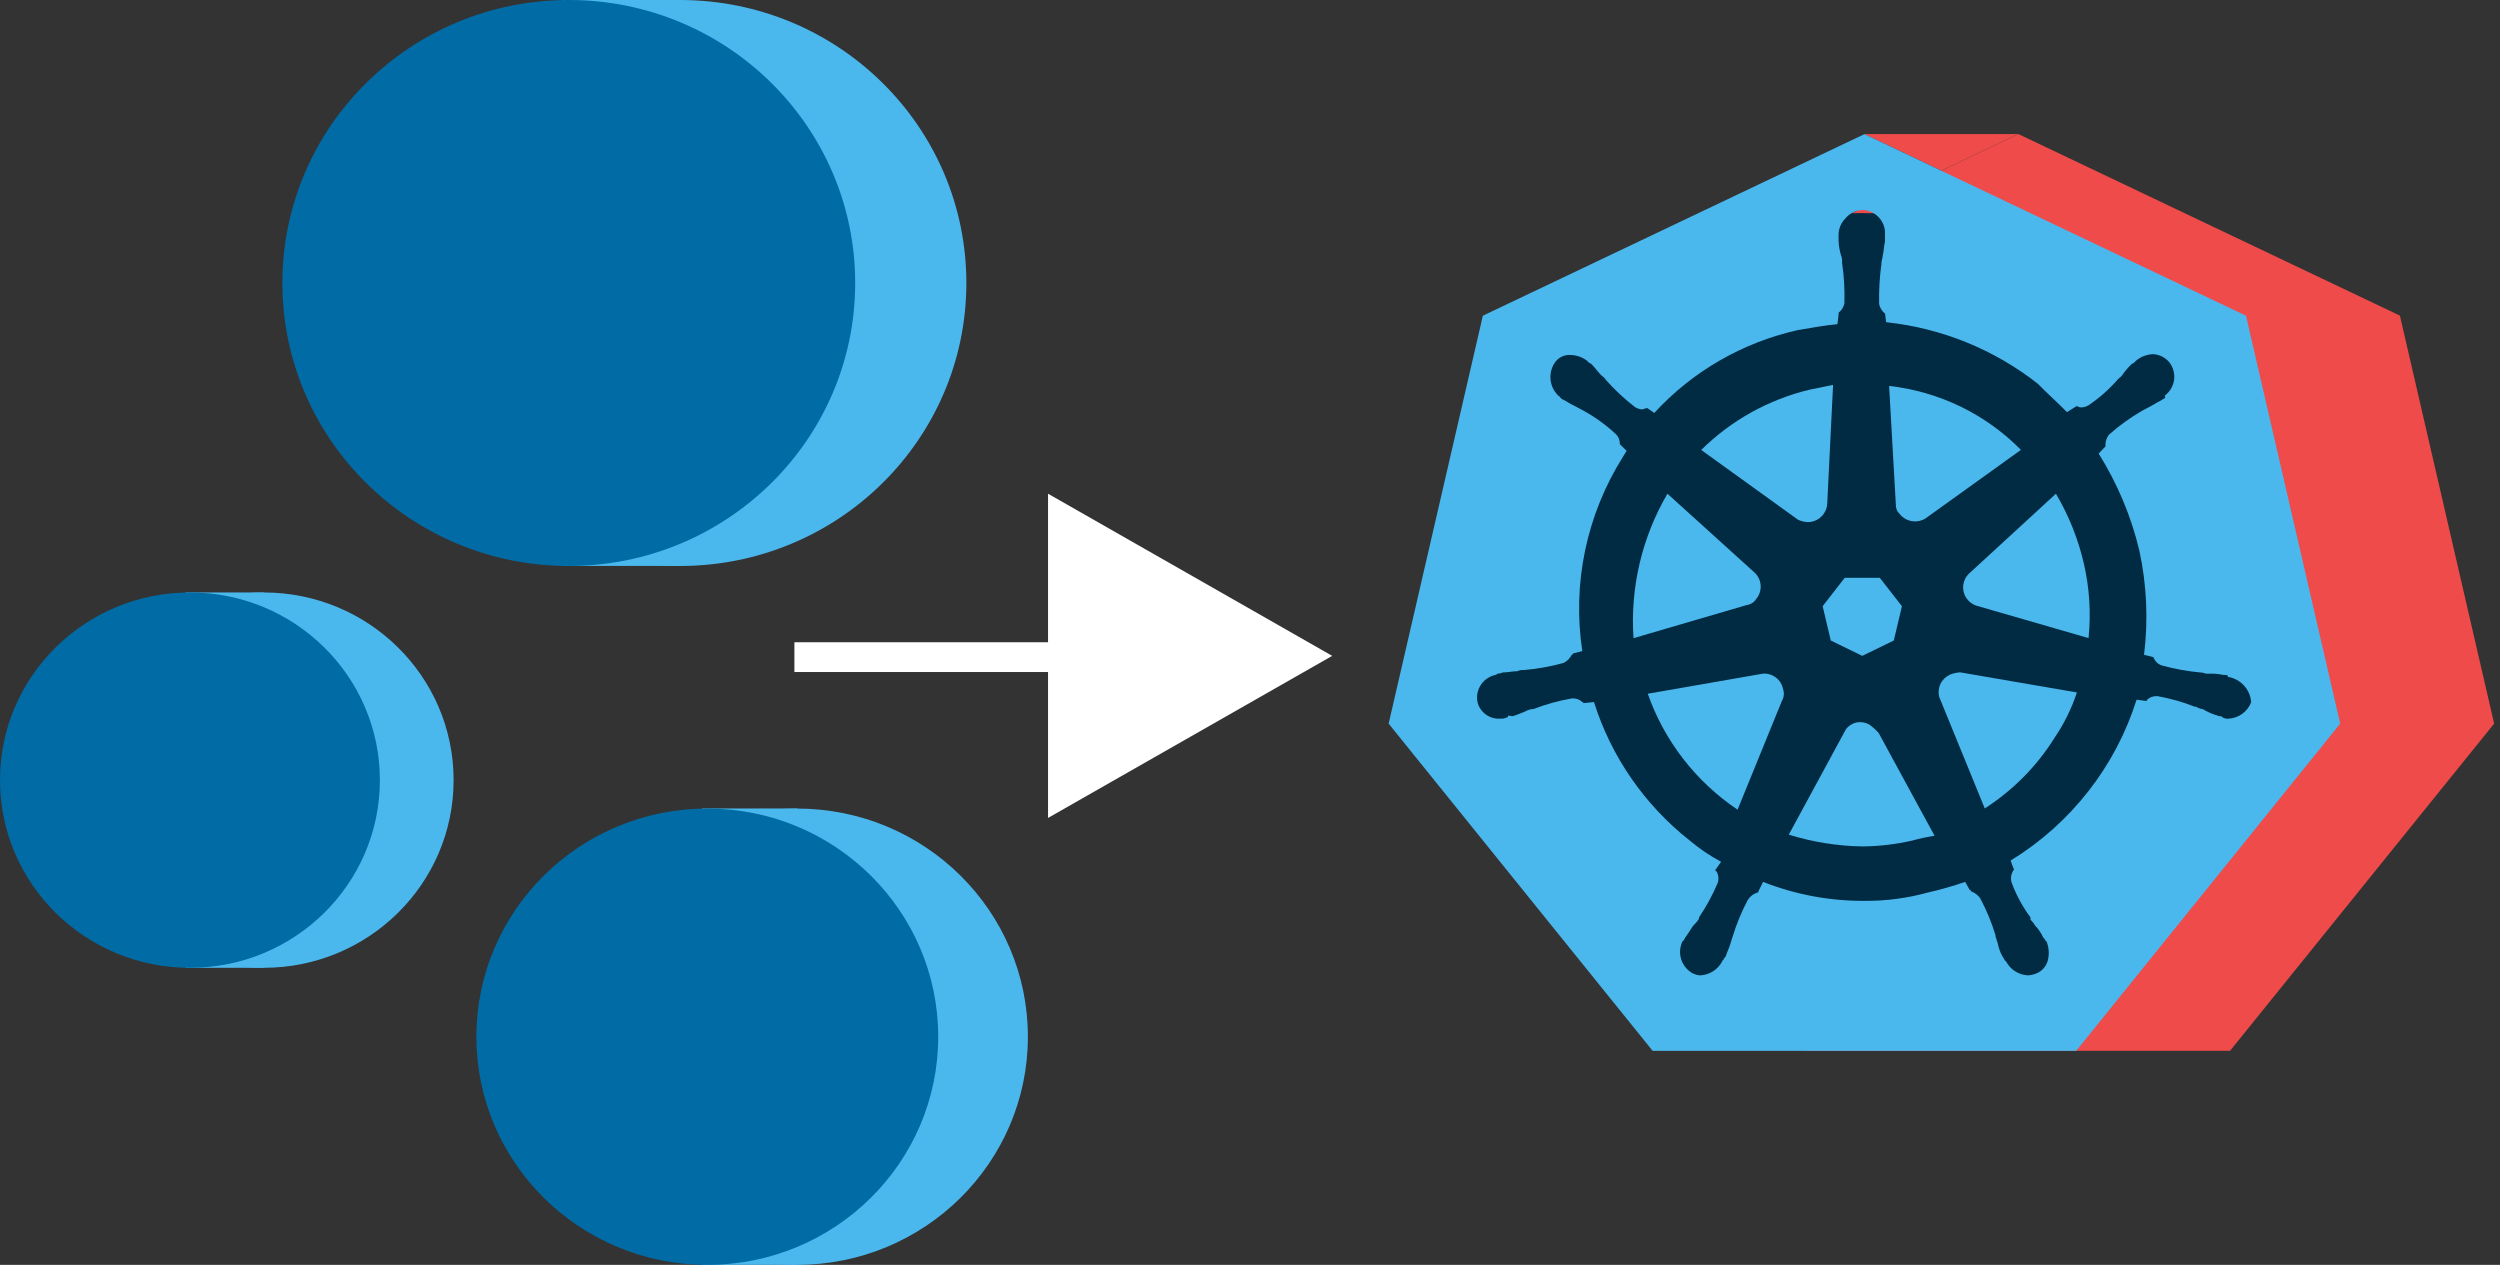
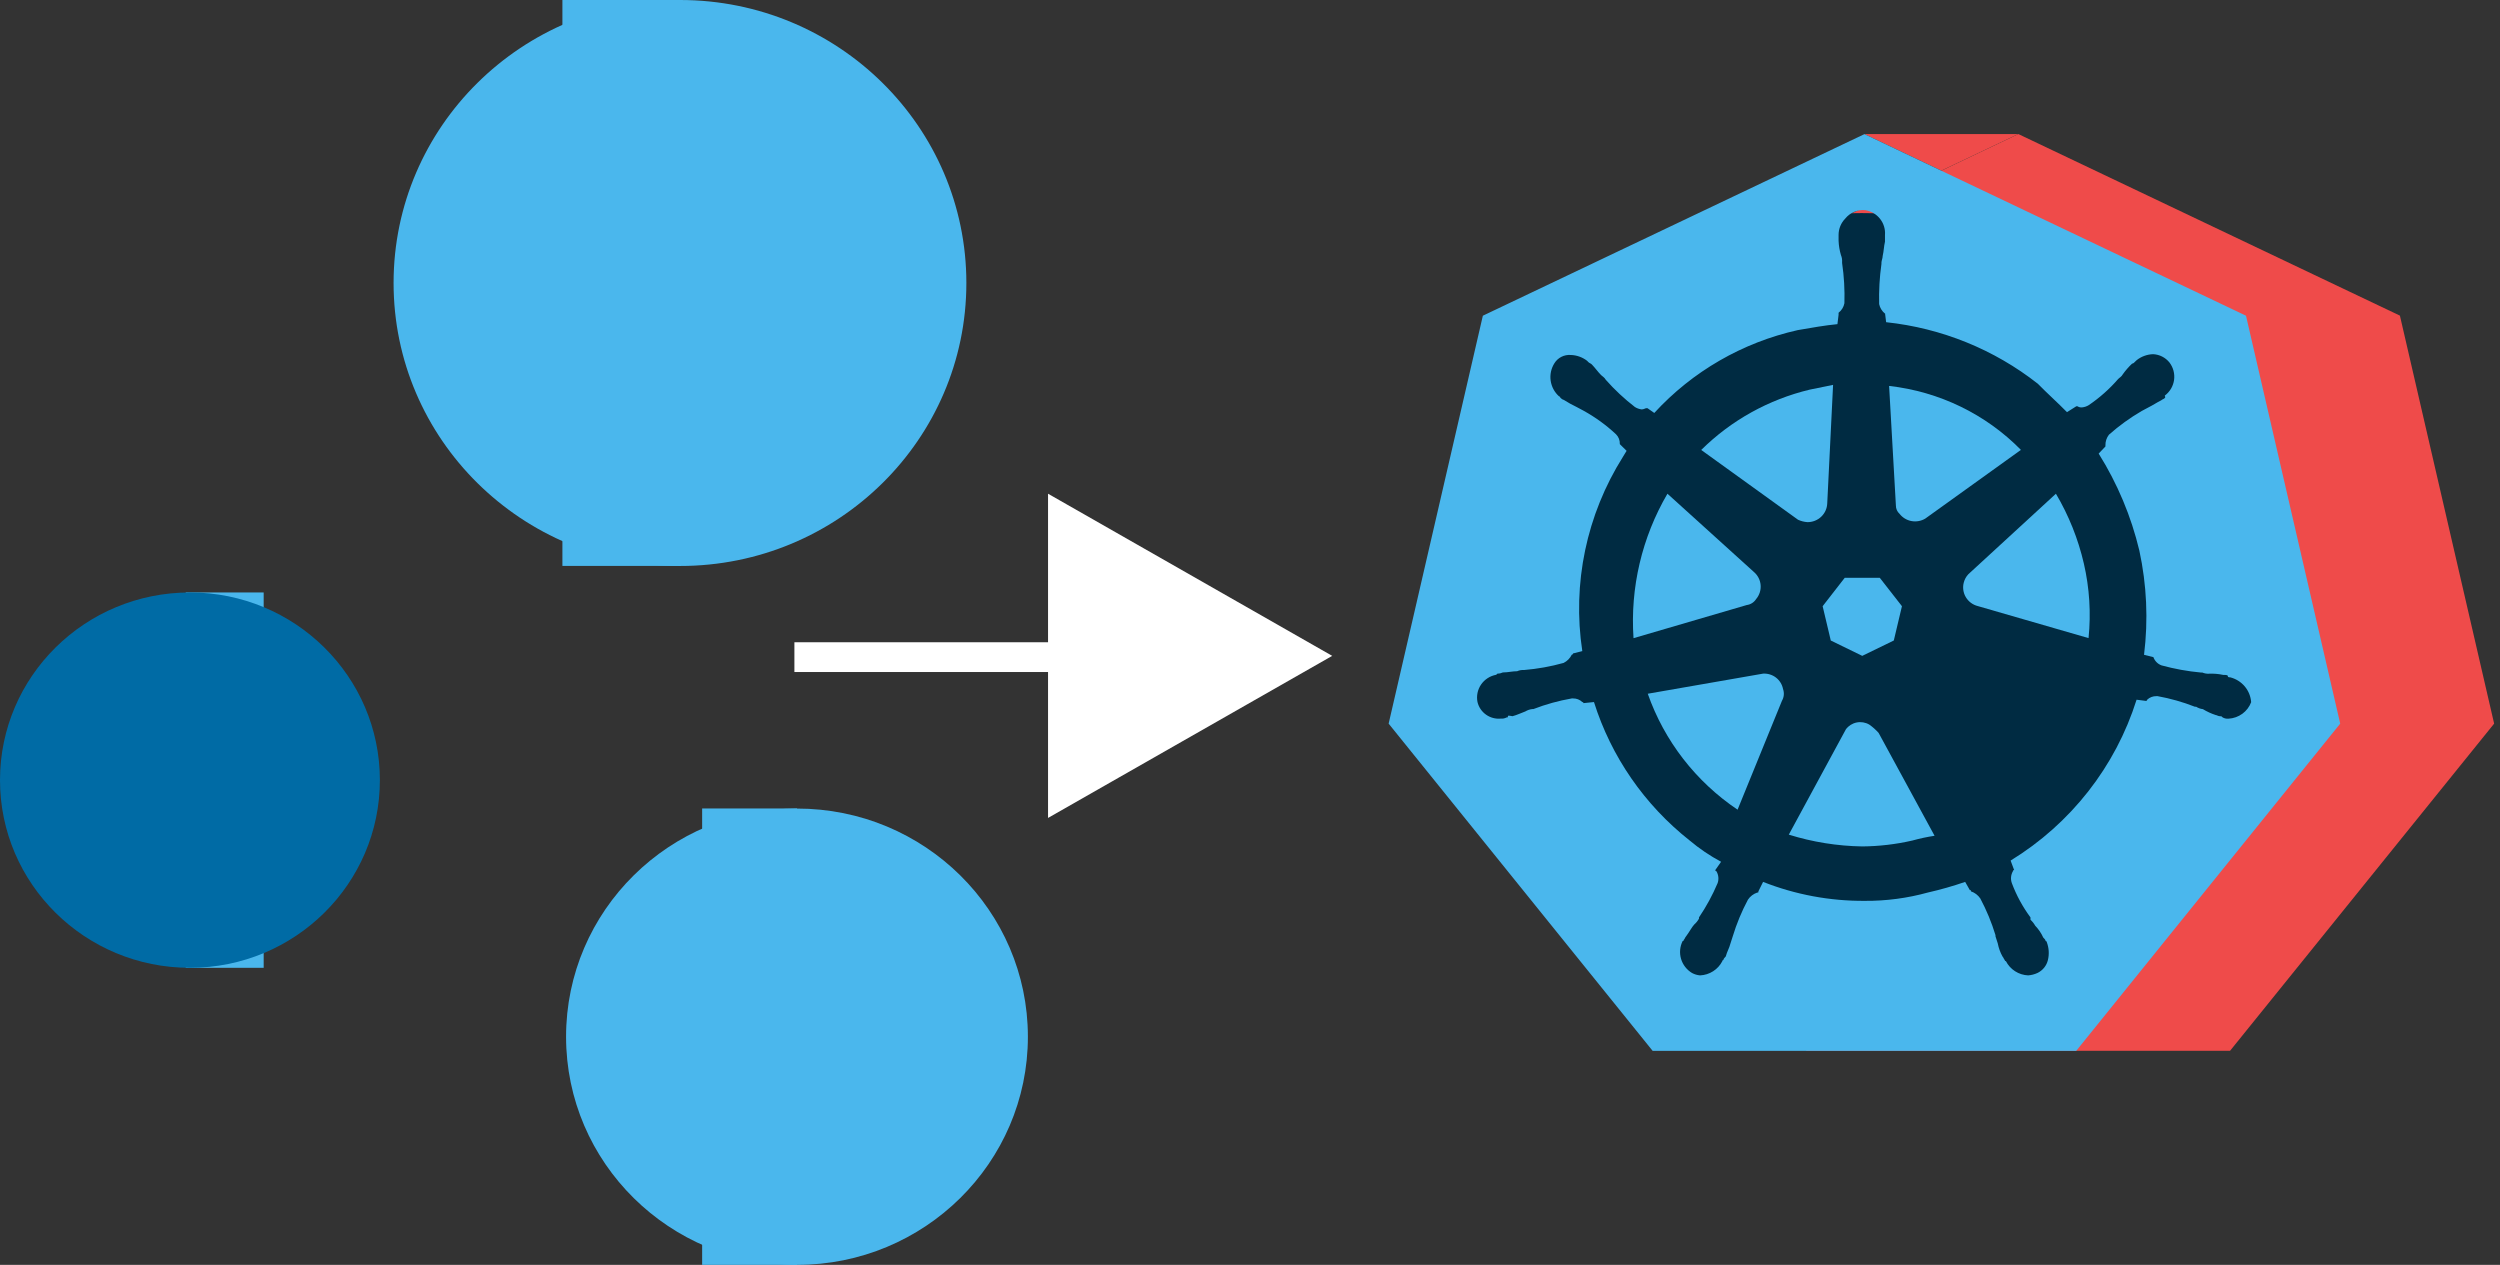
<svg xmlns="http://www.w3.org/2000/svg" width="336" height="170" viewBox="0 0 336 170" fill="none">
  <rect x="0" y="0" width="336" height="170" fill="#333333" stroke="none" />
  <g clip-path="url(#clip0_1199_2050)">
    <path d="M271.248 18.017H250.57L260.909 22.935L271.248 18.017Z" fill="#EF4B4A" />
    <path d="M335.212 97.256L322.549 42.421L271.266 18.017L219.974 42.421L207.311 97.256L242.803 141.226H299.72L335.212 97.256Z" fill="#EF4B4A" />
    <path d="M250.213 136.416C280.333 136.416 304.751 112.289 304.751 82.527C304.751 52.765 280.333 28.638 250.213 28.638C220.093 28.638 195.676 52.765 195.676 82.527C195.676 112.289 220.093 136.416 250.213 136.416Z" fill="#002B42" />
    <path d="M236.958 90.536L221.459 93.238C223.683 99.58 227.916 105.045 233.53 108.823L239.492 94.193C239.631 93.954 239.716 93.687 239.742 93.412C239.767 93.137 239.731 92.859 239.638 92.599C239.522 91.992 239.185 91.447 238.692 91.067C238.199 90.688 237.582 90.499 236.958 90.536Z" fill="#4AB7ED" />
    <path d="M242.92 70.176C243.612 70.181 244.278 69.918 244.776 69.443C245.273 68.968 245.563 68.319 245.582 67.636L246.366 51.727L243.23 52.366C237.706 53.693 232.658 56.498 228.643 60.474L241.652 69.852C242.051 70.036 242.481 70.146 242.92 70.176Z" fill="#4AB7ED" />
    <path d="M246.057 86.085L250.287 88.148L254.527 86.085L255.621 81.473L252.639 77.653H247.935L244.963 81.473L246.057 86.085Z" fill="#4AB7ED" />
    <path d="M255.301 69.059C255.696 69.568 256.267 69.914 256.904 70.032C257.542 70.15 258.201 70.031 258.756 69.699L271.611 60.465C266.89 55.662 260.629 52.625 253.896 51.871L254.808 67.942C254.806 68.152 254.848 68.36 254.933 68.553C255.018 68.746 255.143 68.918 255.301 69.059Z" fill="#4AB7ED" />
    <path d="M236.02 80.518C236.467 79.991 236.686 79.311 236.628 78.626C236.57 77.941 236.24 77.306 235.71 76.86L224.104 66.356C220.67 72.238 219.083 78.995 219.545 85.77L234.752 81.32C235.01 81.286 235.258 81.197 235.477 81.058C235.696 80.92 235.881 80.735 236.02 80.518Z" fill="#4AB7ED" />
    <path d="M301.862 42.431L250.579 18.026L199.296 42.431L186.633 97.256L222.116 141.236H279.042L314.525 97.256L301.862 42.431ZM299.519 96.59C299.247 96.615 298.974 96.558 298.735 96.428C298.58 96.266 298.58 96.266 298.415 96.266C298.106 96.266 297.951 96.103 297.796 96.103C297.192 95.907 296.613 95.641 296.072 95.311C295.748 95.272 295.436 95.161 295.161 94.986H294.997C293.376 94.351 291.697 93.874 289.982 93.563H289.827C289.598 93.557 289.369 93.596 289.155 93.678C288.94 93.76 288.744 93.883 288.578 94.04C288.578 94.083 288.561 94.125 288.53 94.155C288.499 94.185 288.458 94.203 288.414 94.203L287.156 94.04C284.328 103.025 278.317 110.701 270.226 115.661L270.7 116.931C270.657 116.931 270.615 116.948 270.584 116.979C270.553 117.009 270.536 117.05 270.536 117.093C270.397 117.333 270.312 117.6 270.287 117.875C270.261 118.15 270.297 118.427 270.39 118.688C271.004 120.333 271.848 121.886 272.897 123.3V123.615C273.149 123.844 273.361 124.112 273.526 124.408C273.977 124.875 274.344 125.414 274.611 126.003C274.775 126.165 274.93 126.318 274.93 126.48C274.974 126.48 275.016 126.497 275.046 126.528C275.077 126.558 275.094 126.599 275.094 126.642C275.379 127.407 275.43 128.237 275.24 129.029C275.151 129.404 274.978 129.754 274.736 130.054C274.493 130.355 274.186 130.599 273.836 130.768C273.44 130.95 273.014 131.06 272.578 131.092C271.955 131.063 271.35 130.871 270.826 130.535C270.303 130.2 269.878 129.733 269.597 129.183C269.556 129.183 269.516 129.167 269.487 129.138C269.458 129.109 269.442 129.07 269.442 129.029C269.287 128.867 269.287 128.705 269.132 128.543C268.832 128 268.619 127.413 268.503 126.804L268.193 125.84V125.687C267.674 123.981 266.99 122.328 266.151 120.751C265.848 120.305 265.406 119.969 264.893 119.796C264.893 119.634 264.893 119.634 264.747 119.634L264.118 118.526C262.471 119.094 260.794 119.572 259.094 119.958C256.34 120.718 253.493 121.094 250.634 121.075C245.951 121.108 241.307 120.242 236.958 118.526L236.329 119.796C236.329 119.958 236.329 119.958 236.183 119.958C235.668 120.129 235.225 120.465 234.925 120.913C234.085 122.486 233.401 124.136 232.883 125.84L232.573 126.804C232.418 127.426 232.108 127.912 231.944 128.543C231.789 128.705 231.625 128.867 231.625 129.029C231.479 129.029 231.479 129.183 231.479 129.183C231.196 129.734 230.77 130.201 230.245 130.536C229.719 130.872 229.113 131.064 228.489 131.092C228.108 131.06 227.738 130.95 227.404 130.768C226.69 130.338 226.164 129.659 225.931 128.866C225.699 128.072 225.775 127.221 226.146 126.48C226.301 126.48 226.301 126.318 226.301 126.318C226.456 126.165 226.456 126.003 226.611 125.84C227.085 125.201 227.404 124.57 227.714 124.246C227.969 124.024 228.182 123.758 228.343 123.462V123.3C229.327 121.846 230.167 120.302 230.85 118.688C230.94 118.426 230.972 118.148 230.944 117.873C230.915 117.598 230.827 117.332 230.686 117.093C230.665 117.093 230.644 117.089 230.625 117.081C230.606 117.072 230.589 117.06 230.576 117.045C230.562 117.029 230.551 117.011 230.545 116.992C230.539 116.972 230.537 116.951 230.54 116.931L231.315 115.823C229.808 115.016 228.39 114.056 227.085 112.958C221.015 108.165 216.538 101.686 214.23 94.356L212.817 94.5C212.817 94.48 212.813 94.461 212.805 94.442C212.797 94.424 212.785 94.408 212.771 94.394C212.756 94.381 212.739 94.371 212.72 94.364C212.702 94.357 212.682 94.354 212.662 94.356C212.497 94.196 212.302 94.071 212.087 93.987C211.872 93.904 211.643 93.864 211.413 93.869H211.249C209.482 94.177 207.75 94.657 206.079 95.302H205.915C205.592 95.341 205.281 95.448 205.003 95.617C204.538 95.779 203.909 96.094 203.28 96.257C203.125 96.257 202.66 96.094 202.66 96.257C202.66 96.419 202.66 96.419 202.496 96.419C202.257 96.549 201.984 96.606 201.712 96.581C201.006 96.647 200.298 96.458 199.722 96.049C199.145 95.64 198.738 95.038 198.576 94.356C198.494 93.951 198.495 93.535 198.577 93.131C198.66 92.727 198.823 92.343 199.057 92.002C199.291 91.66 199.592 91.369 199.941 91.143C200.291 90.918 200.682 90.764 201.092 90.689C201.238 90.527 201.238 90.527 201.402 90.527C201.712 90.527 201.867 90.374 202.031 90.374C202.66 90.374 203.28 90.212 203.909 90.212C204.195 90.084 204.508 90.029 204.821 90.05C206.626 89.902 208.412 89.583 210.154 89.095C210.632 88.854 211.017 88.465 211.249 87.987C211.292 87.987 211.334 87.969 211.365 87.939C211.395 87.909 211.413 87.868 211.413 87.825L212.662 87.509C211.287 78.435 213.226 69.174 218.132 61.384C218.296 61.069 218.451 60.907 218.615 60.592L217.703 59.691C217.7 59.733 217.7 59.775 217.703 59.817V59.664C217.713 59.425 217.672 59.186 217.584 58.963C217.497 58.74 217.363 58.537 217.193 58.367C215.871 57.13 214.397 56.062 212.808 55.187L211.896 54.7C211.302 54.417 210.727 54.098 210.173 53.745C210.009 53.745 209.699 53.439 209.699 53.439C209.699 53.439 209.699 53.277 209.544 53.277C208.925 52.725 208.524 51.976 208.408 51.16C208.293 50.345 208.473 49.515 208.915 48.818C209.141 48.45 209.466 48.152 209.854 47.956C210.242 47.76 210.678 47.675 211.112 47.709C211.91 47.732 212.68 48.007 213.309 48.493L213.464 48.655C213.619 48.818 213.774 48.818 213.938 48.98C214.403 49.457 214.713 49.935 215.187 50.412C215.342 50.574 215.652 50.727 215.816 51.043C217 52.381 218.31 53.605 219.727 54.7C220.003 54.874 220.314 54.985 220.639 55.024C220.949 55.024 221.113 54.862 221.259 54.862H221.423L222.335 55.502C227.452 49.921 234.185 46.034 241.617 44.367C243.495 44.043 245.264 43.728 246.95 43.566L247.105 42.304V42.034C247.514 41.715 247.792 41.261 247.889 40.755C247.945 38.948 247.841 37.139 247.579 35.35V35.188C247.597 34.88 247.544 34.572 247.424 34.287C247.239 33.663 247.132 33.018 247.105 32.368V31.584C247.101 30.753 247.428 29.953 248.017 29.359C248.332 28.971 248.739 28.667 249.202 28.472C249.665 28.277 250.169 28.198 250.67 28.242C251.459 28.364 252.173 28.776 252.668 29.396C253.163 30.016 253.404 30.797 253.341 31.584V32.485C253.186 33.125 253.186 33.764 253.031 34.404C253.031 34.719 252.867 35.035 252.867 35.305V35.467C252.614 37.257 252.511 39.065 252.557 40.872C252.664 41.374 252.94 41.825 253.341 42.151V42.034L253.496 43.304C260.947 44.097 268.017 46.965 273.882 51.574C275.131 52.853 276.553 54.114 277.802 55.394L279.06 54.601H279.206C279.392 54.722 279.614 54.776 279.835 54.754C280.16 54.721 280.472 54.613 280.747 54.439C282.204 53.447 283.525 52.272 284.676 50.944C284.822 50.781 285.141 50.628 285.305 50.304C285.673 49.787 286.092 49.308 286.554 48.872C286.709 48.872 286.873 48.709 287.019 48.547L287.183 48.394C287.811 47.904 288.581 47.626 289.381 47.601C289.804 47.622 290.218 47.732 290.595 47.923C290.972 48.114 291.304 48.382 291.569 48.709C291.825 49.042 292.012 49.422 292.119 49.826C292.226 50.23 292.252 50.652 292.195 51.066C292.137 51.48 291.997 51.879 291.784 52.24C291.57 52.601 291.286 52.916 290.949 53.169C290.949 53.331 291.095 53.331 290.949 53.493C290.803 53.655 290.63 53.646 290.475 53.799C289.846 54.114 289.381 54.439 288.752 54.754L287.84 55.241C286.272 56.154 284.8 57.219 283.445 58.421C283.128 58.828 282.96 59.33 282.971 59.844V60.006L282.06 60.961C284.584 64.989 286.431 69.394 287.53 74.005C288.525 78.605 288.738 83.336 288.159 88.005L289.417 88.32C289.505 88.573 289.648 88.804 289.838 88.996C290.027 89.188 290.257 89.335 290.511 89.428C292.253 89.905 294.035 90.227 295.835 90.392H296C296.287 90.512 296.599 90.565 296.911 90.545C297.545 90.518 298.179 90.573 298.798 90.707C299.108 90.707 299.418 90.707 299.418 90.869C299.418 91.031 299.573 91.031 299.737 91.031C300.503 91.225 301.188 91.652 301.693 92.252C302.199 92.852 302.501 93.595 302.555 94.374C302.323 94.996 301.911 95.537 301.372 95.93C300.833 96.324 300.188 96.553 299.519 96.59Z" fill="#4AB7ED" />
    <path d="M251.227 97.383C250.718 97.086 250.115 96.986 249.536 97.102C248.957 97.219 248.442 97.543 248.091 98.013L240.414 112.175C243.61 113.173 246.936 113.707 250.288 113.76C252.556 113.741 254.816 113.475 257.025 112.967C258.005 112.694 259 112.48 260.006 112.328L252.485 98.5C252.11 98.081 251.688 97.706 251.227 97.383Z" fill="#4AB7ED" />
    <path d="M276.315 66.356L264.554 77.167C264.255 77.481 264.041 77.865 263.934 78.284C263.845 78.614 263.823 78.958 263.869 79.297C263.916 79.635 264.029 79.961 264.204 80.256C264.379 80.551 264.611 80.809 264.887 81.015C265.163 81.22 265.477 81.37 265.812 81.455L280.7 85.761C281.042 82.41 280.829 79.027 280.071 75.743C279.31 72.444 278.044 69.278 276.315 66.356Z" fill="#4AB7ED" />
-     <path d="M262.048 90.68C261.492 90.941 261.046 91.388 260.79 91.941C260.533 92.494 260.481 93.119 260.644 93.706L266.752 108.652C270.567 106.202 273.781 102.943 276.161 99.112C277.43 97.242 278.43 95.208 279.133 93.067L263.452 90.364C262.969 90.391 262.495 90.498 262.048 90.68Z" fill="#4AB7ED" />
    <path d="M106.768 88.319H150.41" stroke="white" stroke-width="4" stroke-miterlimit="10" />
    <path d="M179.048 88.148L140.857 66.356V109.931L179.048 88.148Z" fill="white" />
    <path d="M91.388 76.068C112.647 76.068 129.88 59.04 129.88 38.034C129.88 17.028 112.647 0 91.388 0C70.13 0 52.897 17.028 52.897 38.034C52.897 59.04 70.13 76.068 91.388 76.068Z" fill="#4AB7ED" />
    <path d="M91.388 0H75.588V76.059H91.388V0Z" fill="#4AB7ED" />
-     <path d="M76.445 76.068C97.703 76.068 114.936 59.04 114.936 38.034C114.936 17.028 97.703 0 76.445 0C55.186 0 37.953 17.028 37.953 38.034C37.953 59.04 55.186 76.068 76.445 76.068Z" fill="#006BA5" />
-     <path d="M35.438 130.074C49.536 130.074 60.965 118.781 60.965 104.85C60.965 90.919 49.536 79.626 35.438 79.626C21.339 79.626 9.91 90.919 9.91 104.85C9.91 118.781 21.339 130.074 35.438 130.074Z" fill="#4AB7ED" />
    <path d="M35.438 79.626H24.963V130.074H35.438V79.626Z" fill="#4AB7ED" />
    <path d="M25.527 130.074C39.626 130.074 51.055 118.781 51.055 104.85C51.055 90.919 39.626 79.626 25.527 79.626C11.429 79.626 0 90.919 0 104.85C0 118.781 11.429 130.074 25.527 130.074Z" fill="#006BA5" />
    <path d="M107.114 170C124.254 170 138.148 156.271 138.148 139.335C138.148 122.399 124.254 108.67 107.114 108.67C89.975 108.67 76.08 122.399 76.08 139.335C76.08 156.271 89.975 170 107.114 170Z" fill="#4AB7ED" />
    <path d="M107.115 108.661H94.369V170H107.115V108.661Z" fill="#4AB7ED" />
-     <path d="M95.061 170C112.201 170 126.095 156.271 126.095 139.335C126.095 122.399 112.201 108.67 95.061 108.67C77.922 108.67 64.027 122.399 64.027 139.335C64.027 156.271 77.922 170 95.061 170Z" fill="#006BA5" />
  </g>
  <defs>
    <clipPath id="clip0_1199_2050">
      <rect width="335.211" height="170" fill="white" />
    </clipPath>
  </defs>
</svg>